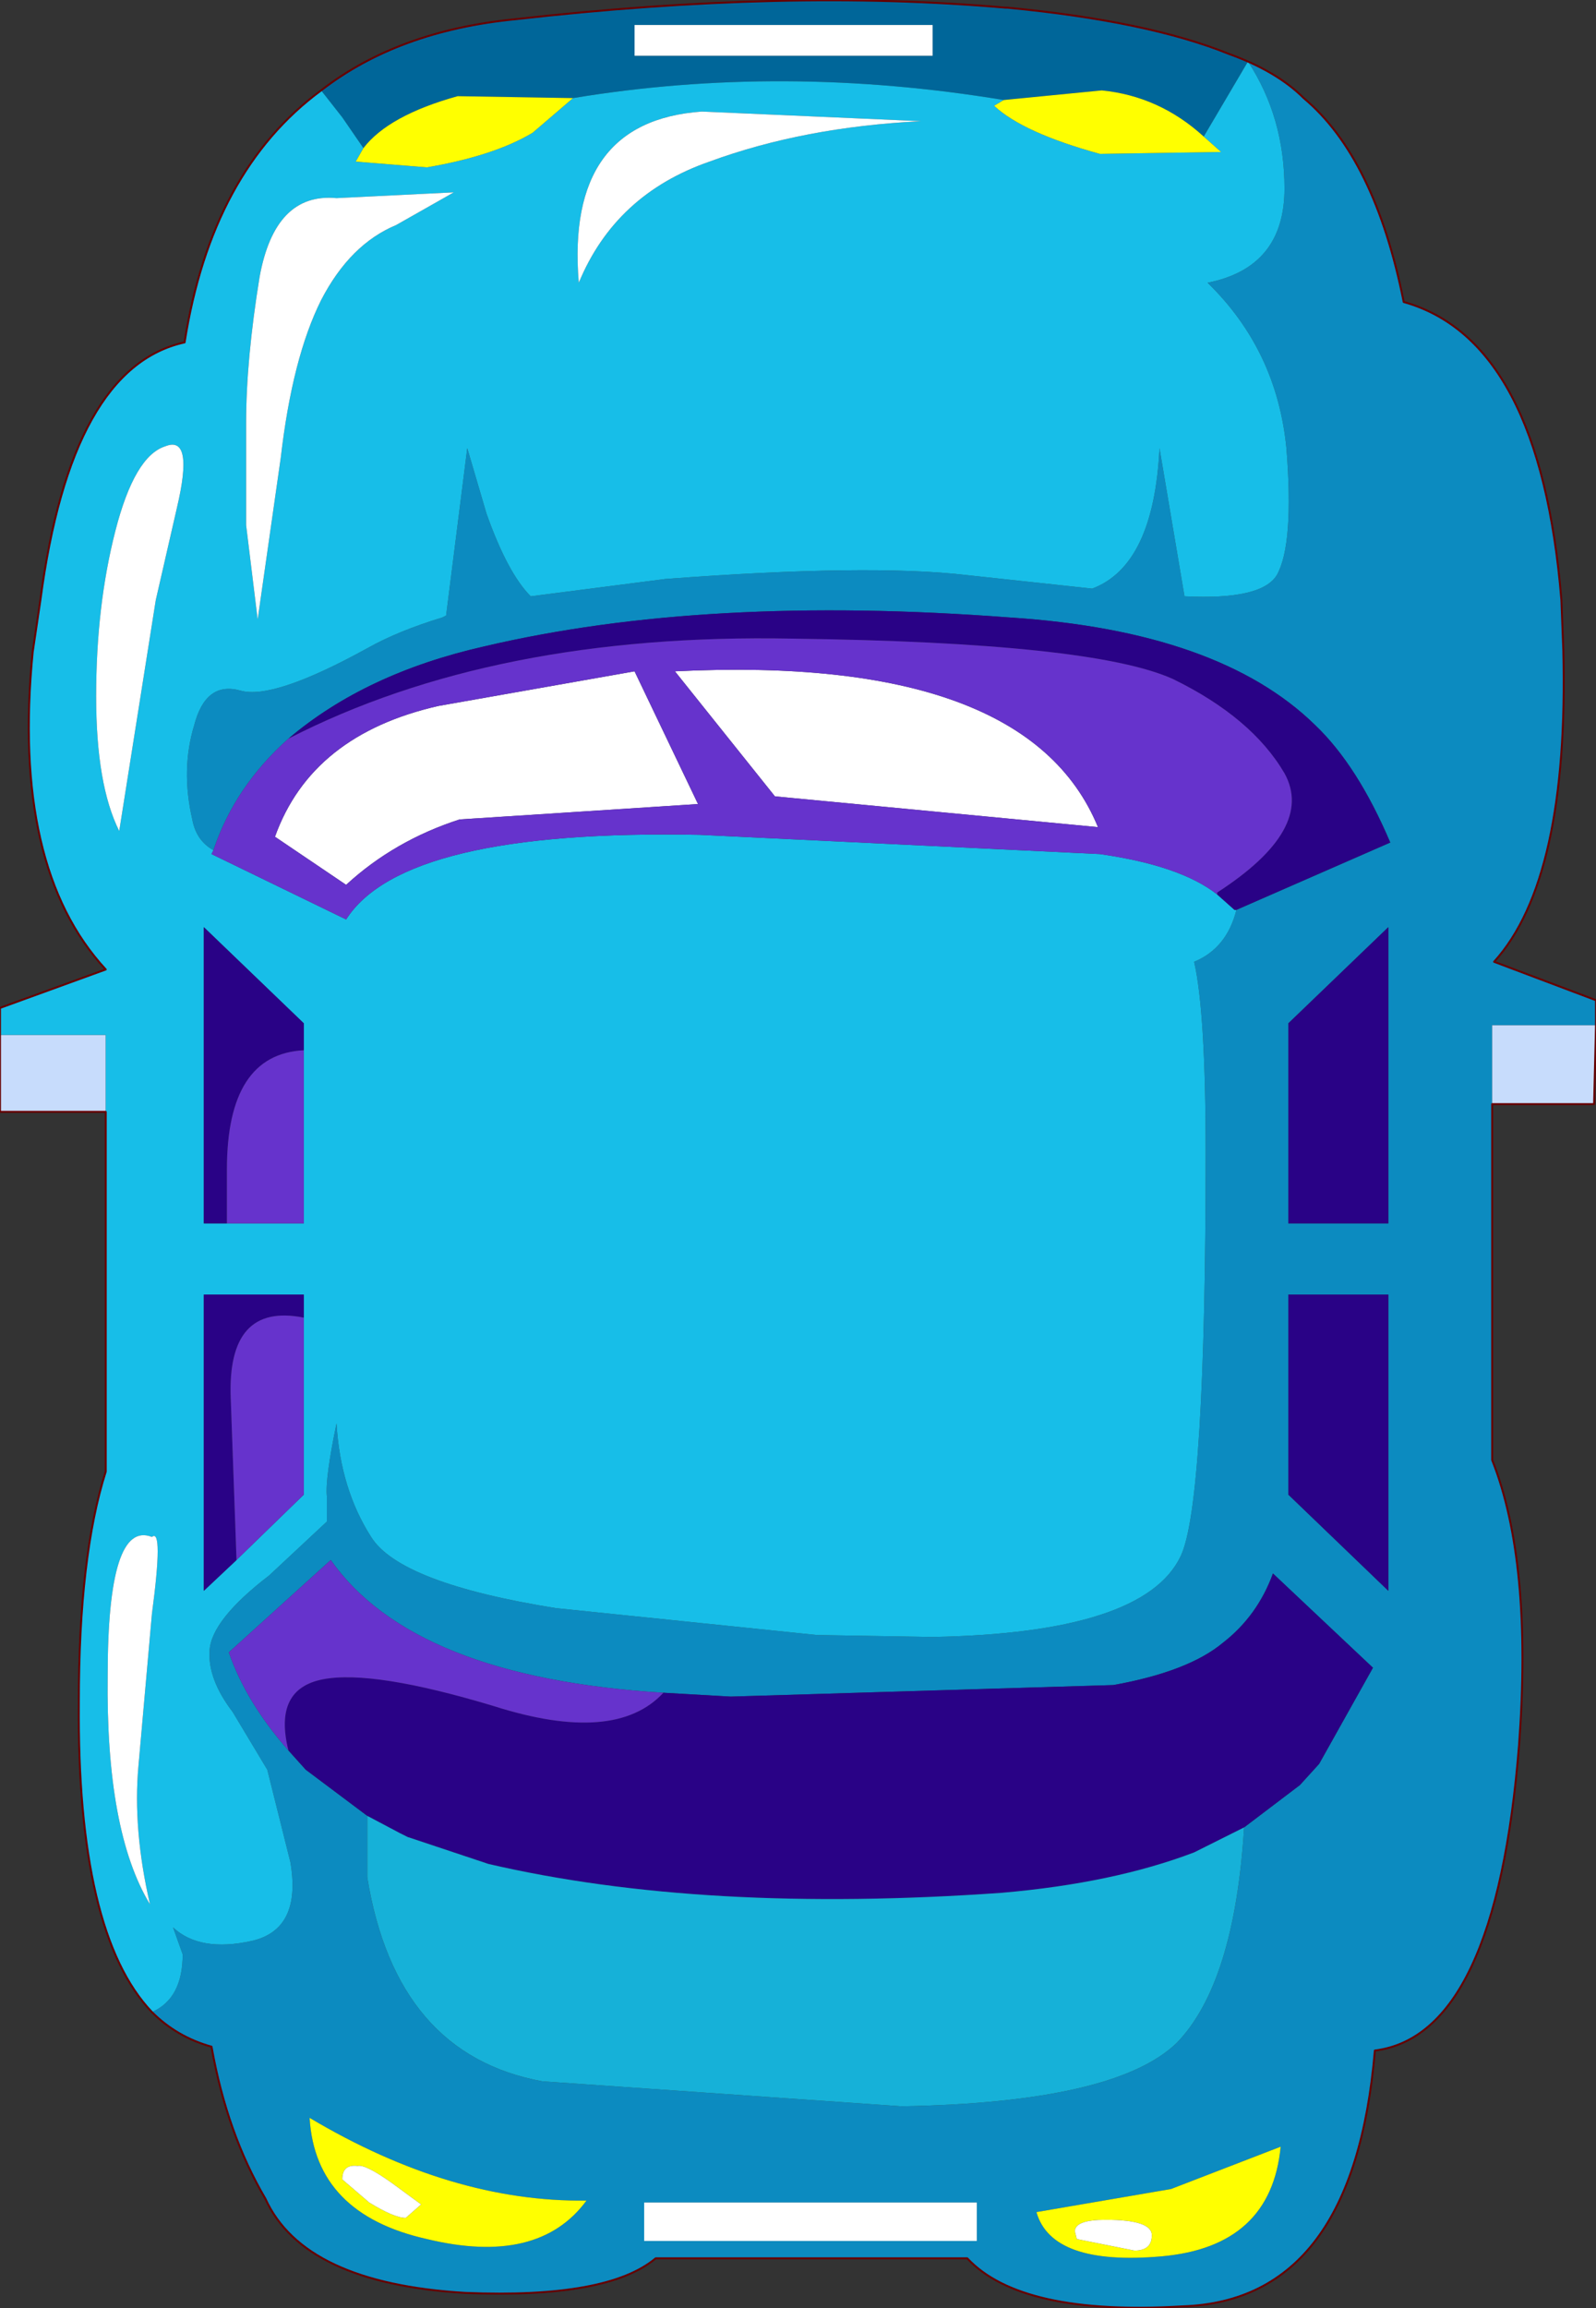
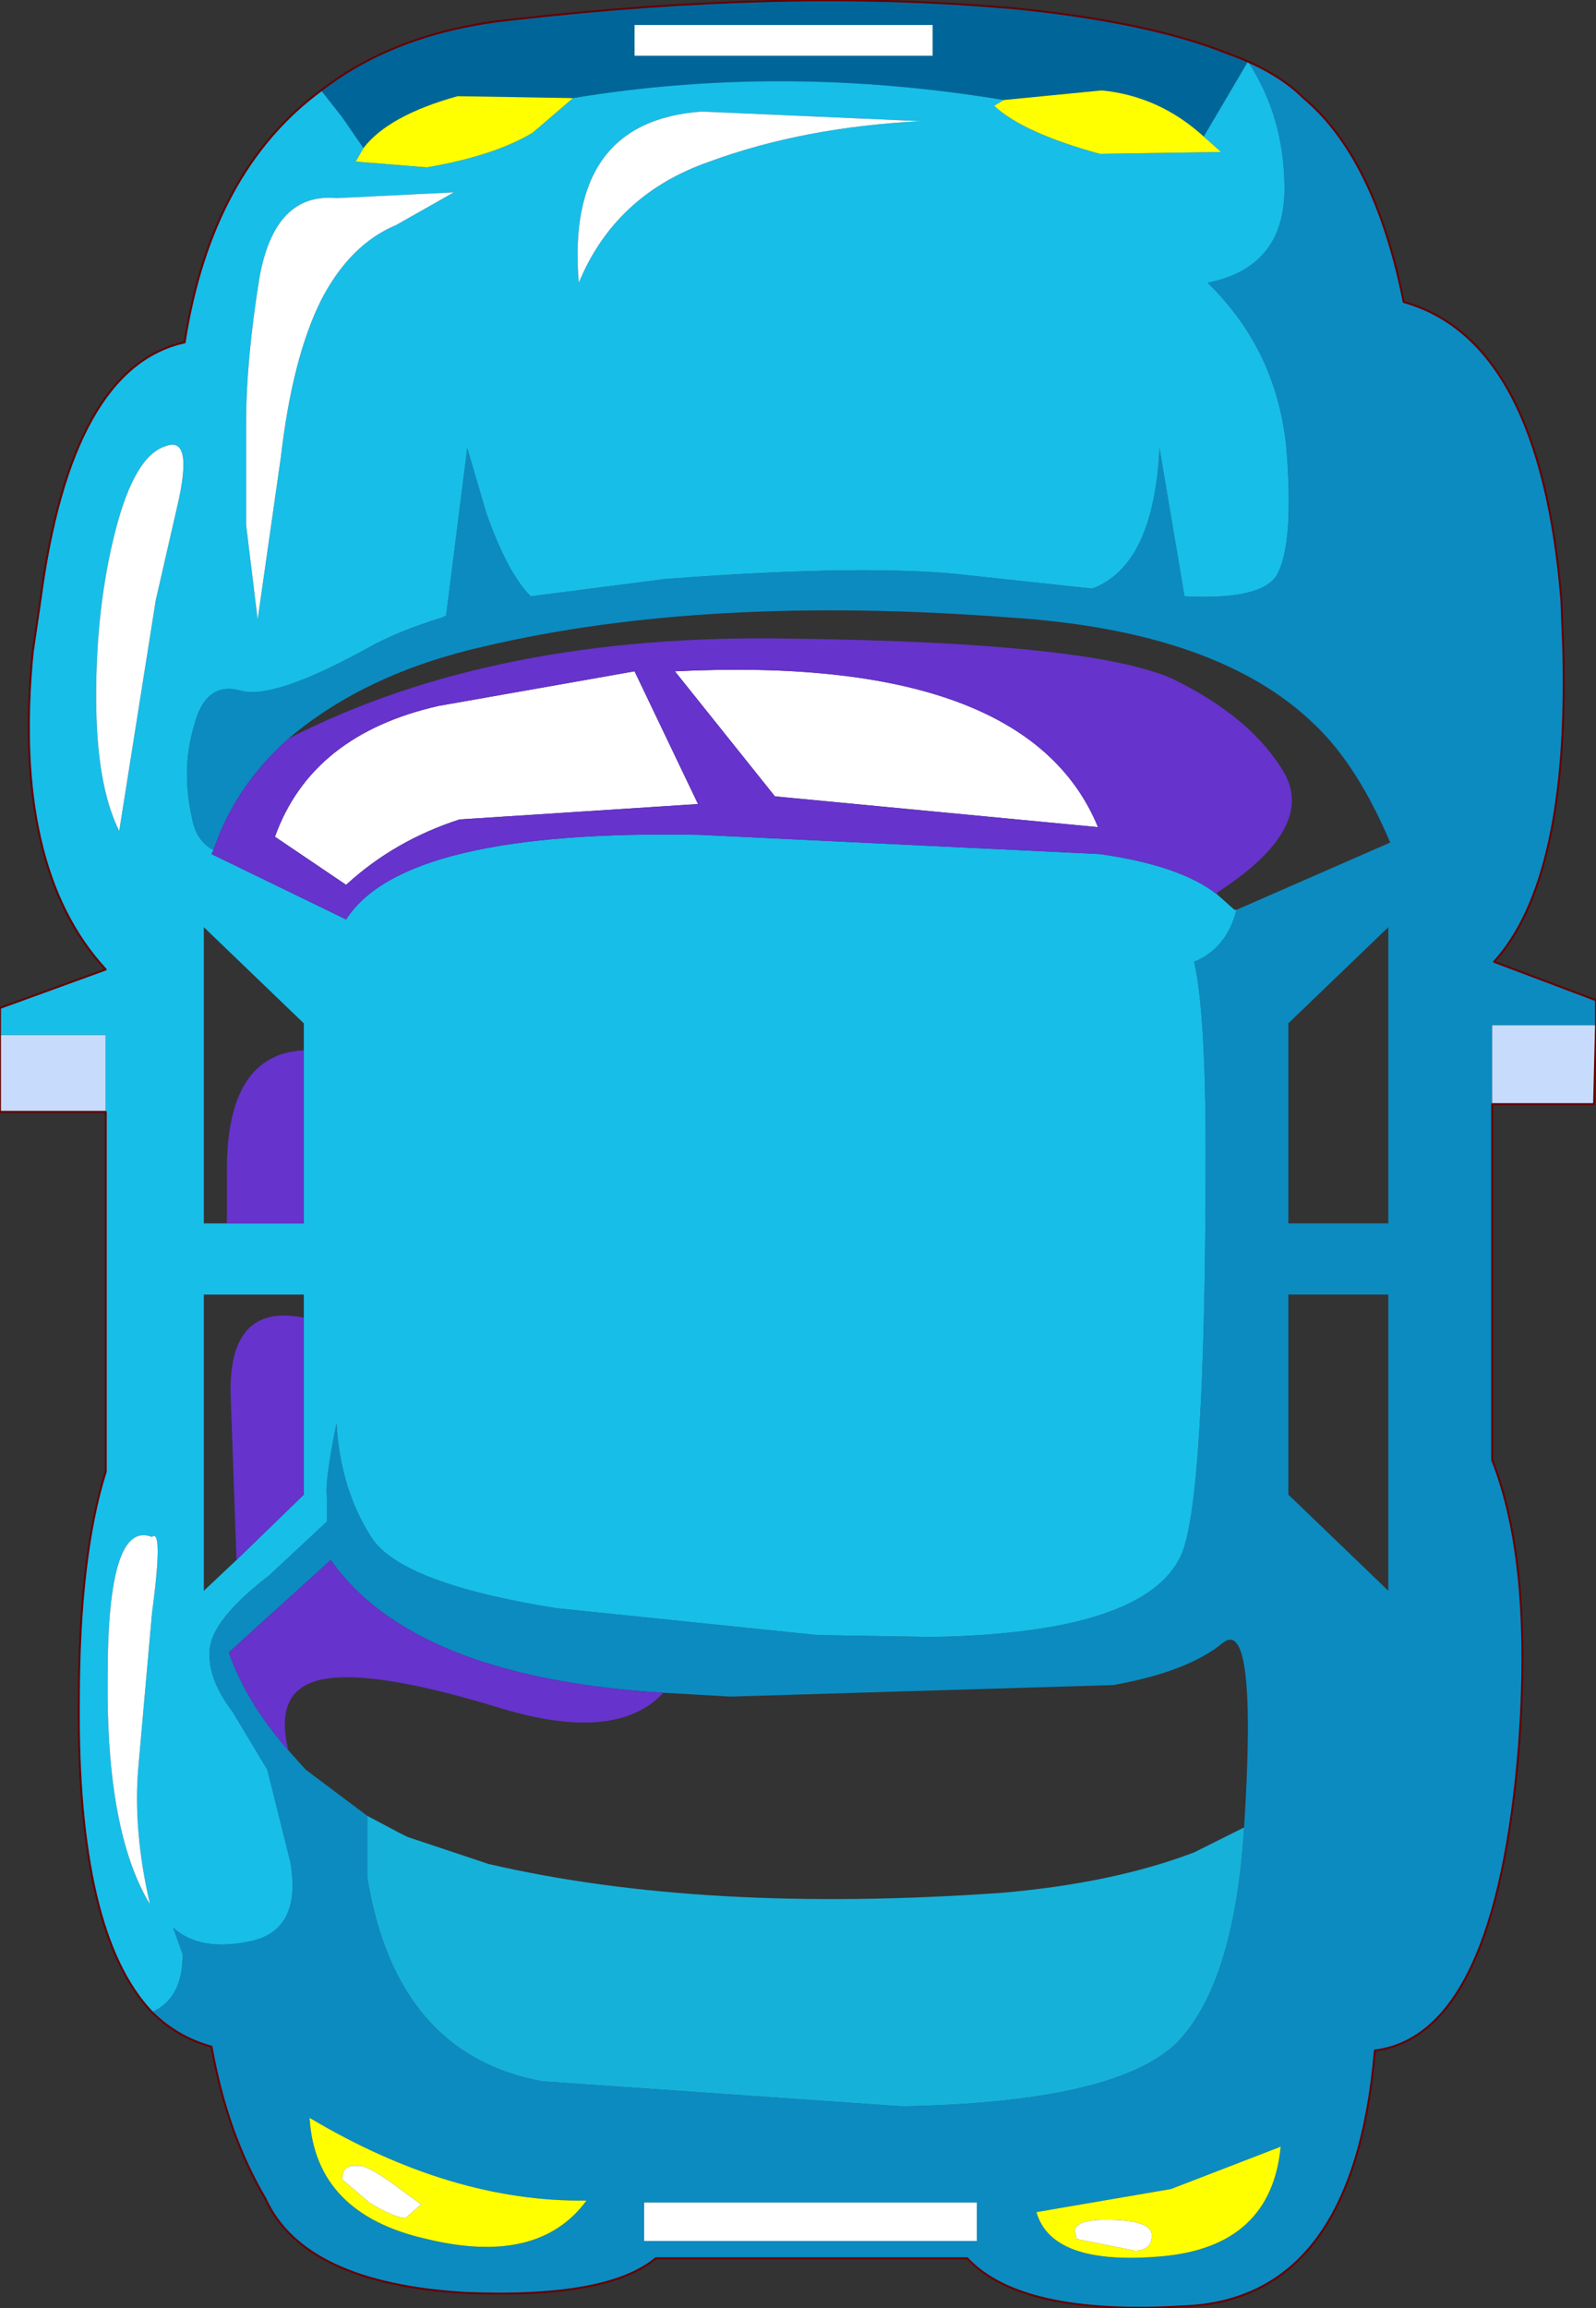
<svg xmlns="http://www.w3.org/2000/svg" height="60.0px" width="41.5px">
  <rect width="100%" height="100%" fill="#333333" stroke="none" />
  <g transform="matrix(1.0, 0.0, 0.0, 1.0, 0.0, 0.2)">
-     <path d="M38.8 28.5 L38.8 37.75 Q39.85 40.4 39.5 45.15 38.9 52.7 35.75 53.1 35.2 59.6 30.75 59.75 26.55 60.0 25.15 58.5 L17.05 58.5 Q15.8 59.55 12.1 59.4 7.9 59.15 6.9 56.95 5.9 55.25 5.5 53.0 4.6 52.75 3.95 52.1 4.75 51.75 4.75 50.6 L4.5 49.9 Q5.2 50.55 6.55 50.25 7.85 49.95 7.55 48.2 L6.95 45.8 6.05 44.3 Q5.4 43.45 5.45 42.7 5.5 41.9 7.0 40.75 L8.5 39.35 8.5 38.7 Q8.45 38.25 8.75 36.8 8.85 38.5 9.65 39.75 10.4 40.95 14.45 41.6 L21.25 42.3 24.25 42.35 Q29.75 42.25 30.7 40.25 31.35 38.9 31.35 29.75 31.35 26.1 31.05 24.8 31.9 24.45 32.15 23.45 L36.15 21.7 Q35.3 19.7 34.2 18.65 31.7 16.2 26.25 15.85 18.35 15.25 12.6 16.6 9.5 17.3 7.5 19.0 6.1 20.25 5.55 21.9 5.1 21.65 5.0 21.1 4.7 19.8 5.05 18.65 5.35 17.5 6.25 17.75 7.1 18.0 9.55 16.65 10.35 16.2 11.5 15.85 L11.6 15.8 12.15 11.45 12.65 13.15 Q13.2 14.7 13.8 15.3 L17.3 14.85 Q22.6 14.45 25.15 14.75 L28.4 15.1 Q30.0 14.5 30.15 11.45 L30.8 15.3 Q32.8 15.4 33.2 14.75 33.65 13.95 33.45 11.45 33.2 8.9 31.4 7.15 33.4 6.75 33.4 4.7 33.4 2.85 32.45 1.4 L31.95 1.2 Q33.2 1.65 33.9 2.35 35.75 3.9 36.5 7.65 40.05 8.65 40.6 15.4 L40.65 16.7 Q40.8 22.65 38.85 24.8 L41.5 25.8 41.5 26.45 38.8 26.45 38.8 28.5 M17.25 43.8 Q10.75 43.4 8.6 40.35 L5.95 42.75 Q6.4 44.05 7.5 45.3 L7.95 45.8 9.55 47.0 9.55 48.6 Q10.3 53.2 14.1 53.9 L23.45 54.55 Q29.0 54.45 30.6 52.9 32.1 51.35 32.35 47.3 L33.8 46.2 34.3 45.65 35.7 43.15 33.1 40.7 Q32.7 41.8 31.8 42.5 30.9 43.25 28.95 43.6 L19.0 43.9 17.25 43.8 M33.5 33.45 L33.5 38.65 36.1 41.15 36.1 33.45 33.5 33.45 M36.1 31.6 L36.1 23.9 33.5 26.4 33.5 31.6 36.1 31.6 M25.4 58.05 L25.4 57.05 16.75 57.05 16.75 58.05 25.4 58.05 M30.2 58.45 Q33.05 58.2 33.3 55.6 L30.45 56.7 26.95 57.3 Q27.35 58.7 30.2 58.45 M15.25 57.0 Q11.75 57.05 8.05 54.85 8.2 57.35 11.1 58.0 14.0 58.7 15.25 57.0" fill="#0c8bc0" fill-rule="evenodd" stroke="none" />
+     <path d="M38.8 28.5 L38.8 37.75 Q39.85 40.4 39.5 45.15 38.9 52.7 35.75 53.1 35.2 59.6 30.75 59.75 26.55 60.0 25.15 58.5 L17.05 58.5 Q15.8 59.55 12.1 59.4 7.9 59.15 6.9 56.95 5.9 55.25 5.5 53.0 4.6 52.75 3.95 52.1 4.75 51.75 4.75 50.6 L4.5 49.9 Q5.2 50.55 6.55 50.25 7.85 49.95 7.55 48.2 L6.95 45.8 6.05 44.3 Q5.4 43.45 5.45 42.7 5.5 41.9 7.0 40.75 L8.5 39.35 8.5 38.7 Q8.45 38.25 8.75 36.8 8.85 38.5 9.65 39.75 10.4 40.95 14.45 41.6 L21.25 42.3 24.25 42.35 Q29.75 42.25 30.7 40.25 31.35 38.9 31.35 29.75 31.35 26.1 31.05 24.8 31.9 24.45 32.15 23.45 L36.15 21.7 Q35.3 19.7 34.2 18.65 31.7 16.2 26.25 15.85 18.35 15.25 12.6 16.6 9.5 17.3 7.5 19.0 6.1 20.25 5.55 21.9 5.1 21.65 5.0 21.1 4.7 19.8 5.05 18.65 5.35 17.5 6.25 17.75 7.1 18.0 9.55 16.65 10.35 16.2 11.5 15.85 L11.6 15.8 12.15 11.45 12.65 13.15 Q13.2 14.7 13.8 15.3 L17.3 14.85 Q22.6 14.45 25.15 14.75 L28.4 15.1 Q30.0 14.5 30.15 11.45 L30.8 15.3 Q32.8 15.4 33.2 14.75 33.65 13.95 33.45 11.45 33.2 8.9 31.4 7.15 33.4 6.75 33.4 4.7 33.4 2.85 32.45 1.4 L31.95 1.2 Q33.2 1.65 33.9 2.35 35.75 3.9 36.5 7.65 40.05 8.65 40.6 15.4 L40.65 16.7 Q40.8 22.65 38.85 24.8 L41.5 25.8 41.5 26.45 38.8 26.45 38.8 28.5 M17.25 43.8 Q10.75 43.4 8.6 40.35 L5.95 42.75 Q6.4 44.05 7.5 45.3 L7.95 45.8 9.55 47.0 9.55 48.6 Q10.3 53.2 14.1 53.9 L23.45 54.55 Q29.0 54.45 30.6 52.9 32.1 51.35 32.35 47.3 Q32.7 41.8 31.8 42.5 30.9 43.25 28.95 43.6 L19.0 43.9 17.25 43.8 M33.5 33.45 L33.5 38.65 36.1 41.15 36.1 33.45 33.5 33.45 M36.1 31.6 L36.1 23.9 33.5 26.4 33.5 31.6 36.1 31.6 M25.4 58.05 L25.4 57.05 16.75 57.05 16.75 58.05 25.4 58.05 M30.2 58.45 Q33.05 58.2 33.3 55.6 L30.45 56.7 26.95 57.3 Q27.35 58.7 30.2 58.45 M15.25 57.0 Q11.75 57.05 8.05 54.85 8.2 57.35 11.1 58.0 14.0 58.7 15.25 57.0" fill="#0c8bc0" fill-rule="evenodd" stroke="none" />
    <path d="M41.5 26.45 L41.45 28.5 38.8 28.5 38.8 26.45 41.5 26.45 M2.75 28.7 L0.0 28.7 0.0 26.7 2.75 26.7 2.75 28.7" fill="#c7dcfc" fill-rule="evenodd" stroke="none" />
    <path d="M8.35 2.15 Q10.35 0.6 13.4 0.3 20.45 -0.5 26.15 0.0 L26.2 0.0 Q29.85 0.35 31.95 1.2 L32.45 1.4 31.3 3.35 Q30.15 2.3 28.65 2.15 L26.1 2.4 Q20.35 1.45 14.9 2.35 L11.9 2.3 Q10.1 2.8 9.45 3.65 L8.9 2.85 8.35 2.15 M24.25 1.25 L24.25 0.45 16.5 0.45 16.5 1.25 24.25 1.25" fill="#006699" fill-rule="evenodd" stroke="none" />
    <path d="M3.95 52.1 Q2.0 50.05 2.05 44.05 2.05 40.25 2.75 38.05 L2.75 28.7 2.75 26.7 0.0 26.7 0.0 26.0 2.75 25.0 Q0.3 22.35 0.85 16.75 L1.05 15.4 Q1.85 9.35 4.8 8.7 5.5 4.25 8.35 2.15 L8.9 2.85 9.45 3.65 9.25 4.0 11.1 4.15 Q12.85 3.85 13.85 3.25 L14.9 2.35 Q20.35 1.45 26.1 2.4 L25.85 2.55 Q26.6 3.25 28.6 3.8 L31.75 3.75 31.3 3.35 32.45 1.4 Q33.4 2.85 33.4 4.7 33.4 6.75 31.4 7.15 33.2 8.9 33.45 11.45 33.65 13.95 33.2 14.75 32.8 15.4 30.8 15.3 L30.15 11.45 Q30.0 14.5 28.4 15.1 L25.15 14.75 Q22.6 14.45 17.3 14.85 L13.8 15.3 Q13.2 14.7 12.65 13.15 L12.15 11.45 11.6 15.8 11.5 15.85 Q10.35 16.2 9.55 16.65 7.1 18.0 6.25 17.75 5.35 17.5 5.05 18.65 4.7 19.8 5.0 21.1 5.1 21.65 5.55 21.9 L5.5 22.0 9.0 23.7 Q10.5 21.35 18.2 21.5 L28.6 22.0 Q30.7 22.3 31.65 23.05 L32.1 23.45 32.15 23.45 Q31.9 24.45 31.05 24.8 31.35 26.1 31.35 29.75 31.35 38.9 30.7 40.25 29.75 42.25 24.25 42.35 L21.25 42.3 14.45 41.6 Q10.4 40.95 9.65 39.75 8.85 38.5 8.75 36.8 8.45 38.25 8.5 38.7 L8.5 39.35 7.0 40.75 Q5.5 41.9 5.45 42.7 5.4 43.45 6.05 44.3 L6.95 45.8 7.55 48.2 Q7.85 49.95 6.55 50.25 5.2 50.55 4.5 49.9 L4.75 50.6 Q4.75 51.75 3.95 52.1 M4.05 15.4 L4.6 13.0 Q5.05 11.1 4.3 11.4 3.5 11.65 3.0 13.6 2.5 15.55 2.5 17.9 2.5 20.2 3.1 21.4 L4.05 15.4 M7.3 11.7 Q7.6 9.1 8.35 7.6 9.1 6.15 10.3 5.65 L11.8 4.8 8.75 4.95 Q7.15 4.8 6.75 7.0 6.4 9.15 6.4 10.8 L6.4 13.45 6.7 15.9 7.3 11.7 M15.05 7.15 Q16.0 4.85 18.45 4.0 20.9 3.1 23.95 2.95 L18.25 2.7 Q14.7 2.95 15.05 7.15 M5.9 31.6 L7.9 31.6 7.9 27.1 7.9 26.4 5.3 23.9 5.3 31.6 5.9 31.6 M7.9 34.05 L7.9 33.45 5.3 33.45 5.3 41.15 6.15 40.35 7.9 38.65 7.9 34.05 M3.95 39.75 Q2.8 39.3 2.8 43.35 2.75 47.4 3.9 49.3 3.45 47.35 3.6 45.7 L3.95 41.75 Q4.25 39.5 3.95 39.75" fill="#17bee8" fill-rule="evenodd" stroke="none" />
    <path d="M31.3 3.35 L31.75 3.75 28.6 3.8 Q26.6 3.25 25.85 2.55 L26.1 2.4 28.65 2.15 Q30.15 2.3 31.3 3.35 M14.9 2.35 L13.85 3.25 Q12.85 3.85 11.1 4.15 L9.25 4.0 9.45 3.65 Q10.1 2.8 11.9 2.3 L14.9 2.35 M29.95 57.9 Q29.95 57.5 28.75 57.5 27.95 57.5 27.95 57.8 L28.0 58.0 29.5 58.3 Q29.95 58.3 29.95 57.9 M15.25 57.0 Q14.0 58.7 11.1 58.0 8.2 57.35 8.05 54.85 11.75 57.05 15.25 57.0 M30.2 58.45 Q27.35 58.7 26.95 57.3 L30.45 56.7 33.3 55.6 Q33.05 58.2 30.2 58.45 M9.6 57.05 Q10.25 57.45 10.55 57.45 L10.95 57.1 10.2 56.55 Q9.5 56.05 9.3 56.1 8.9 56.05 8.9 56.45 L9.6 57.05" fill="#ffff00" fill-rule="evenodd" stroke="none" />
    <path d="M24.25 1.25 L16.5 1.25 16.5 0.45 24.25 0.45 24.25 1.25 M15.05 7.15 Q14.7 2.95 18.25 2.7 L23.95 2.95 Q20.9 3.1 18.45 4.0 16.0 4.85 15.05 7.15 M7.3 11.7 L6.7 15.9 6.4 13.45 6.4 10.8 Q6.4 9.15 6.75 7.0 7.15 4.8 8.75 4.95 L11.8 4.8 10.3 5.65 Q9.1 6.15 8.35 7.6 7.6 9.1 7.3 11.7 M4.05 15.4 L3.1 21.4 Q2.5 20.2 2.5 17.9 2.5 15.55 3.0 13.6 3.5 11.65 4.3 11.4 5.05 11.1 4.6 13.0 L4.05 15.4 M20.15 20.5 L17.55 17.25 Q26.7 16.8 28.55 21.3 L20.15 20.5 M9.0 22.8 L7.15 21.55 Q8.1 18.9 11.4 18.15 L16.5 17.25 18.15 20.7 11.95 21.1 Q10.25 21.65 9.0 22.8 M3.95 39.75 Q4.25 39.5 3.95 41.75 L3.6 45.7 Q3.45 47.35 3.9 49.3 2.75 47.4 2.8 43.35 2.8 39.3 3.95 39.75 M25.4 58.05 L16.75 58.05 16.75 57.05 25.4 57.05 25.4 58.05 M29.95 57.9 Q29.95 58.3 29.5 58.3 L28.0 58.0 27.95 57.8 Q27.95 57.5 28.75 57.5 29.95 57.5 29.95 57.9 M9.6 57.05 L8.9 56.45 Q8.9 56.05 9.3 56.1 9.5 56.05 10.2 56.55 L10.95 57.1 10.55 57.45 Q10.25 57.45 9.6 57.05" fill="#ffffff" fill-rule="evenodd" stroke="none" />
-     <path d="M32.15 23.45 L32.1 23.45 31.65 23.05 31.65 23.0 Q34.2 21.35 33.4 19.9 32.55 18.45 30.5 17.45 28.4 16.5 20.6 16.4 12.85 16.25 7.5 19.0 9.5 17.3 12.6 16.6 18.35 15.25 26.25 15.85 31.7 16.2 34.2 18.65 35.3 19.7 36.15 21.7 L32.15 23.45 M7.9 27.1 Q5.9 27.2 5.9 30.2 L5.9 31.6 5.3 31.6 5.3 23.9 7.9 26.4 7.9 27.1 M7.9 34.05 Q5.9 33.65 6.0 36.15 L6.15 40.35 5.3 41.15 5.3 33.45 7.9 33.45 7.9 34.05 M17.25 43.8 L19.0 43.9 28.95 43.6 Q30.9 43.25 31.8 42.5 32.7 41.8 33.1 40.7 L35.7 43.15 34.3 45.65 33.8 46.2 32.35 47.3 31.05 47.95 Q28.95 48.75 26.05 49.0 18.3 49.55 12.7 48.25 L10.6 47.55 10.4 47.45 9.55 47.0 7.95 45.8 7.5 45.3 Q7.1 43.7 8.4 43.45 9.7 43.2 12.85 44.15 16.0 45.15 17.25 43.8 M36.1 31.6 L33.5 31.6 33.5 26.4 36.1 23.9 36.1 31.6 M33.5 33.45 L36.1 33.45 36.1 41.15 33.5 38.65 33.5 33.45" fill="#290286" fill-rule="evenodd" stroke="none" />
    <path d="M7.5 19.0 Q12.85 16.25 20.6 16.4 28.4 16.5 30.5 17.45 32.55 18.45 33.4 19.9 34.2 21.35 31.65 23.0 L31.65 23.05 Q30.7 22.3 28.6 22.0 L18.2 21.5 Q10.5 21.35 9.0 23.7 L5.5 22.0 5.55 21.9 Q6.1 20.25 7.5 19.0 M9.0 22.8 Q10.25 21.65 11.95 21.1 L18.15 20.7 16.5 17.25 11.4 18.15 Q8.1 18.9 7.15 21.55 L9.0 22.8 M20.15 20.5 L28.55 21.3 Q26.7 16.8 17.55 17.25 L20.15 20.5 M5.9 31.6 L5.9 30.2 Q5.9 27.2 7.9 27.1 L7.9 31.6 5.9 31.6 M6.15 40.35 L6.0 36.15 Q5.9 33.65 7.9 34.05 L7.9 38.65 6.15 40.35 M7.5 45.3 Q6.4 44.05 5.95 42.75 L8.6 40.35 Q10.75 43.4 17.25 43.8 16.0 45.15 12.85 44.15 9.7 43.2 8.4 43.45 7.1 43.7 7.5 45.3" fill="#6633cc" fill-rule="evenodd" stroke="none" />
    <path d="M32.35 47.3 Q32.1 51.35 30.6 52.9 29.0 54.45 23.45 54.55 L14.1 53.9 Q10.3 53.2 9.55 48.6 L9.55 47.0 10.4 47.45 10.6 47.55 12.7 48.25 Q18.3 49.55 26.05 49.0 28.95 48.75 31.05 47.95 L32.35 47.3" fill="#16b1d8" fill-rule="evenodd" stroke="none" />
    <path d="M41.5 26.45 L41.45 28.5 38.8 28.5 38.8 37.75 Q39.85 40.4 39.5 45.15 38.9 52.7 35.75 53.1 35.2 59.6 30.75 59.75 26.55 60.0 25.15 58.5 L17.05 58.5 Q15.8 59.55 12.1 59.4 7.9 59.15 6.9 56.95 5.9 55.25 5.5 53.0 4.6 52.75 3.95 52.1 2.0 50.05 2.05 44.05 2.05 40.25 2.75 38.05 L2.75 28.7 0.0 28.7 0.0 26.7 0.0 26.0 2.75 25.0 Q0.3 22.35 0.85 16.75 L1.05 15.4 Q1.85 9.35 4.8 8.7 5.5 4.25 8.35 2.15 10.35 0.6 13.4 0.3 20.45 -0.5 26.15 0.0 L26.2 0.0 Q29.85 0.35 31.95 1.2 33.2 1.65 33.9 2.35 35.75 3.9 36.5 7.65 40.05 8.65 40.6 15.4 L40.65 16.7 Q40.8 22.65 38.85 24.8 L41.5 25.8 41.5 26.45 Z" fill="none" stroke="#660000" stroke-linecap="round" stroke-linejoin="round" stroke-width="0.05" />
  </g>
</svg>